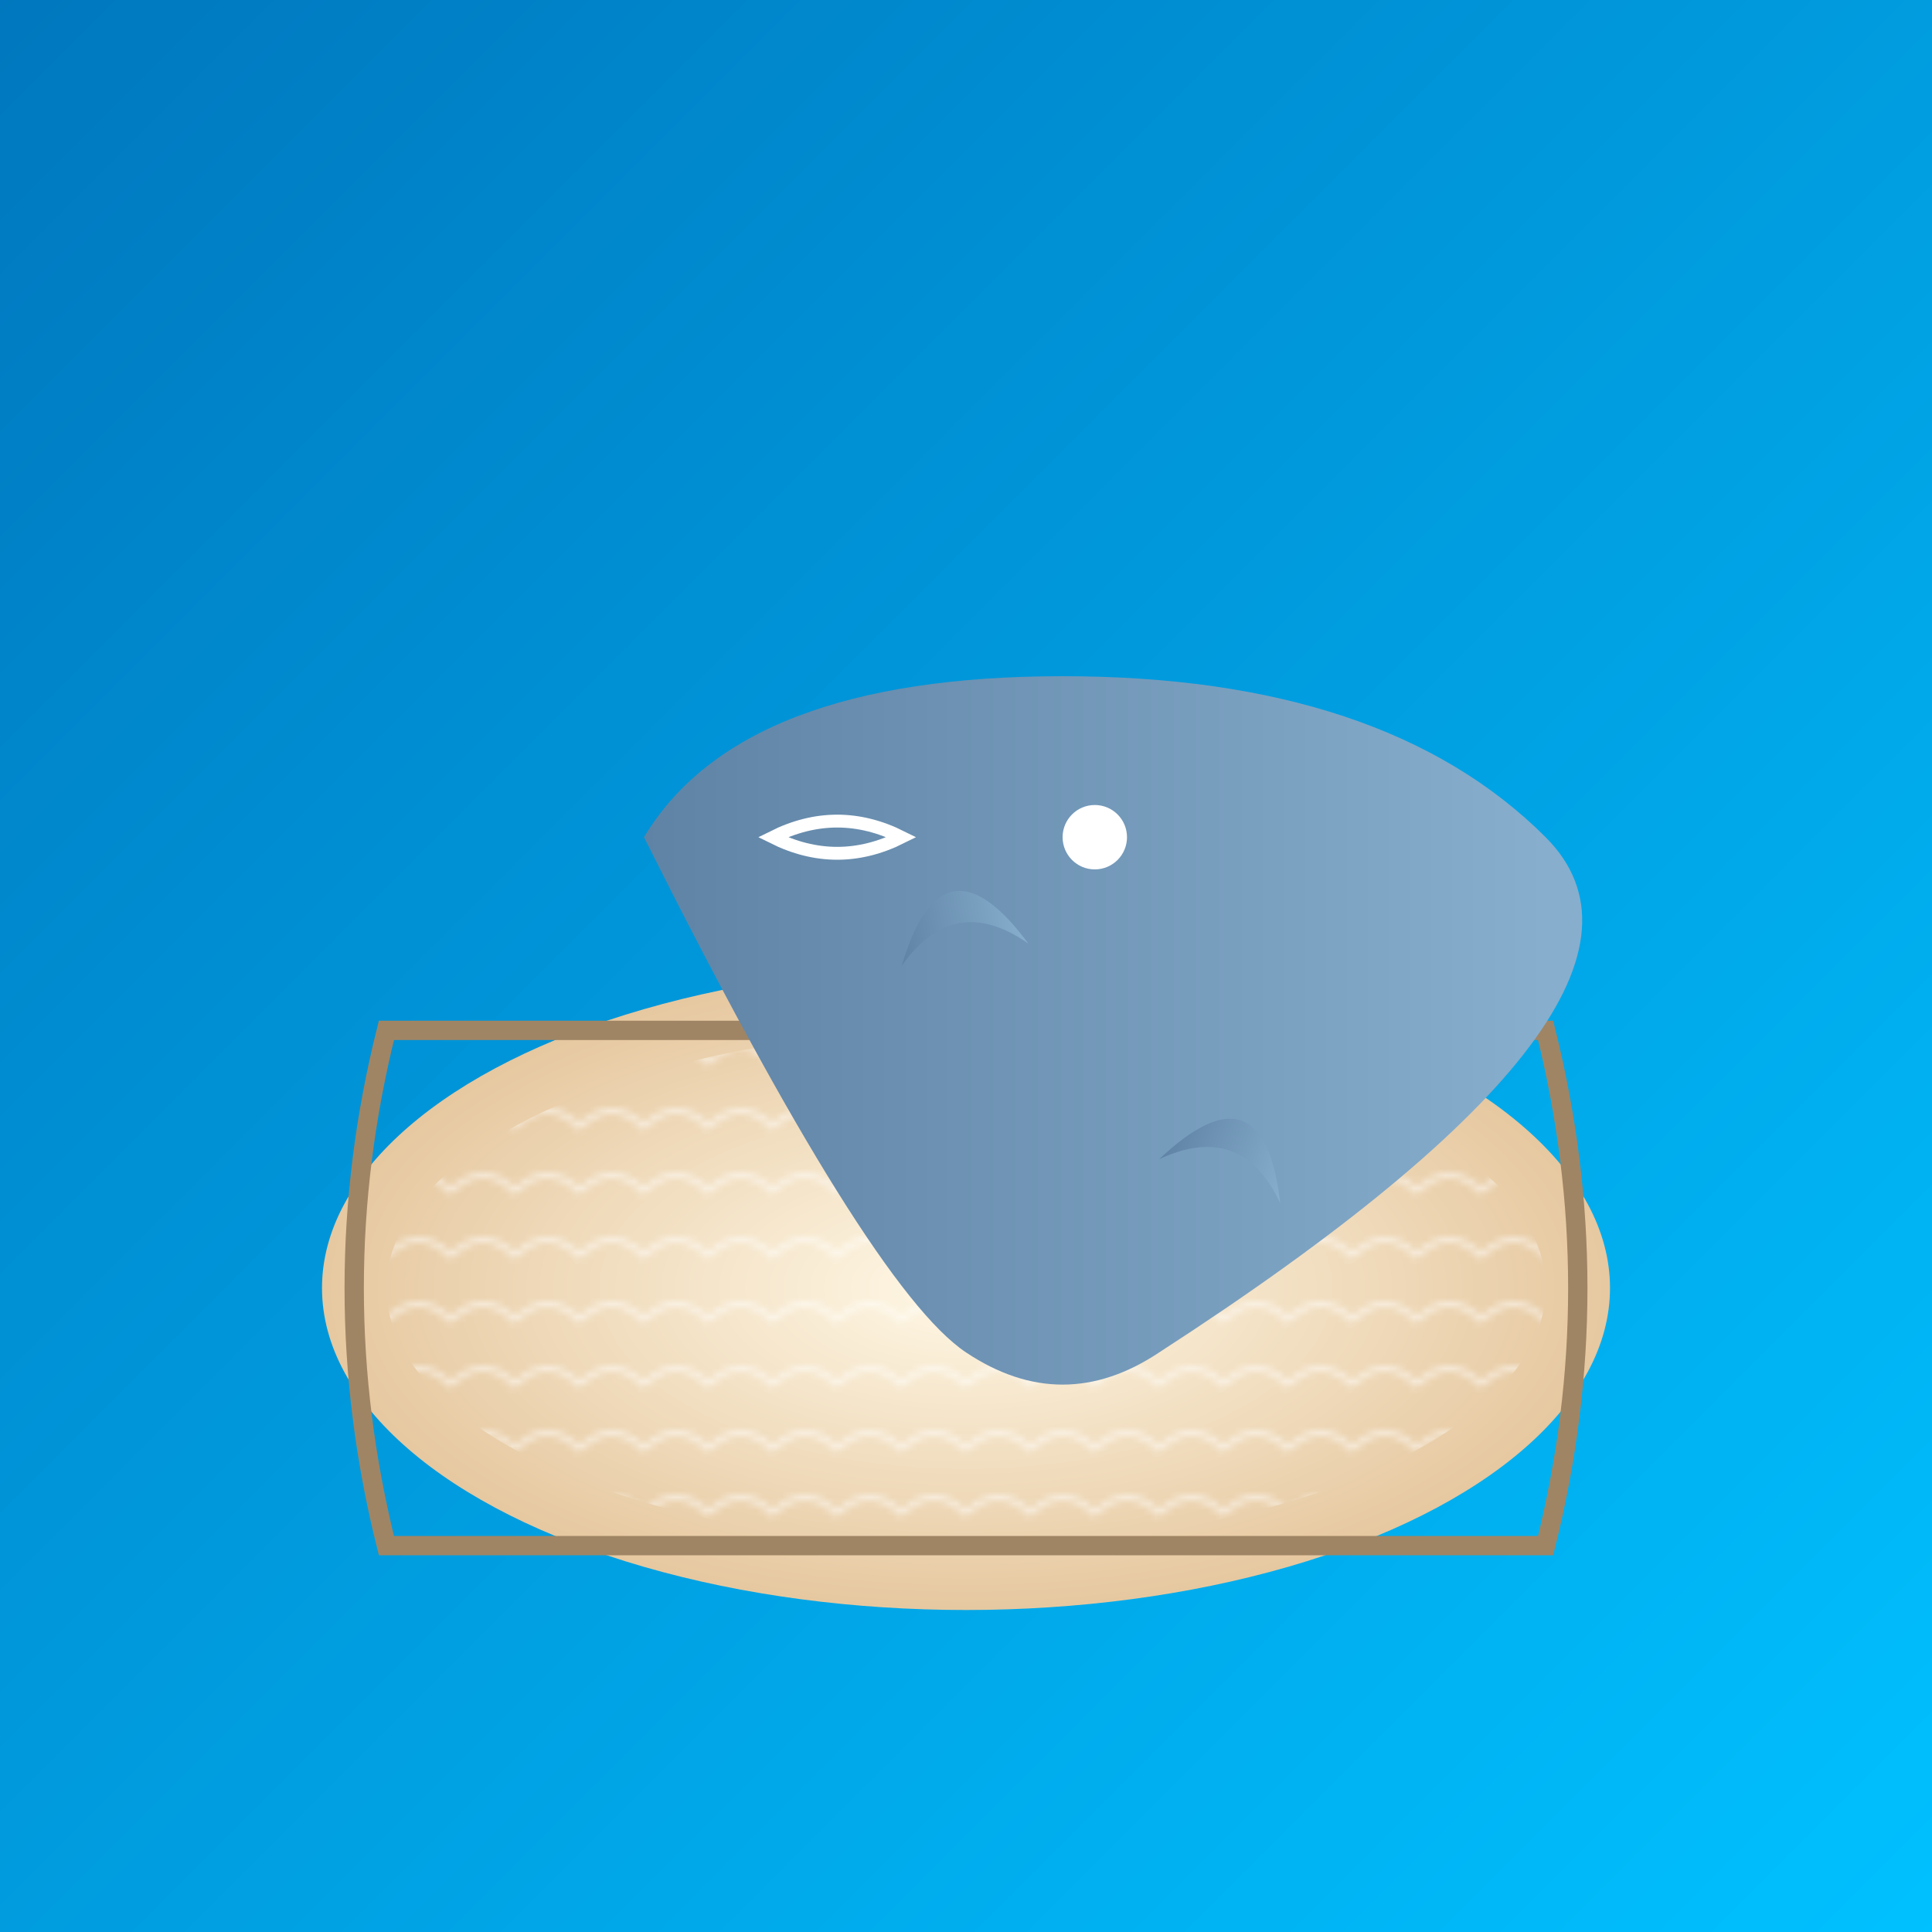
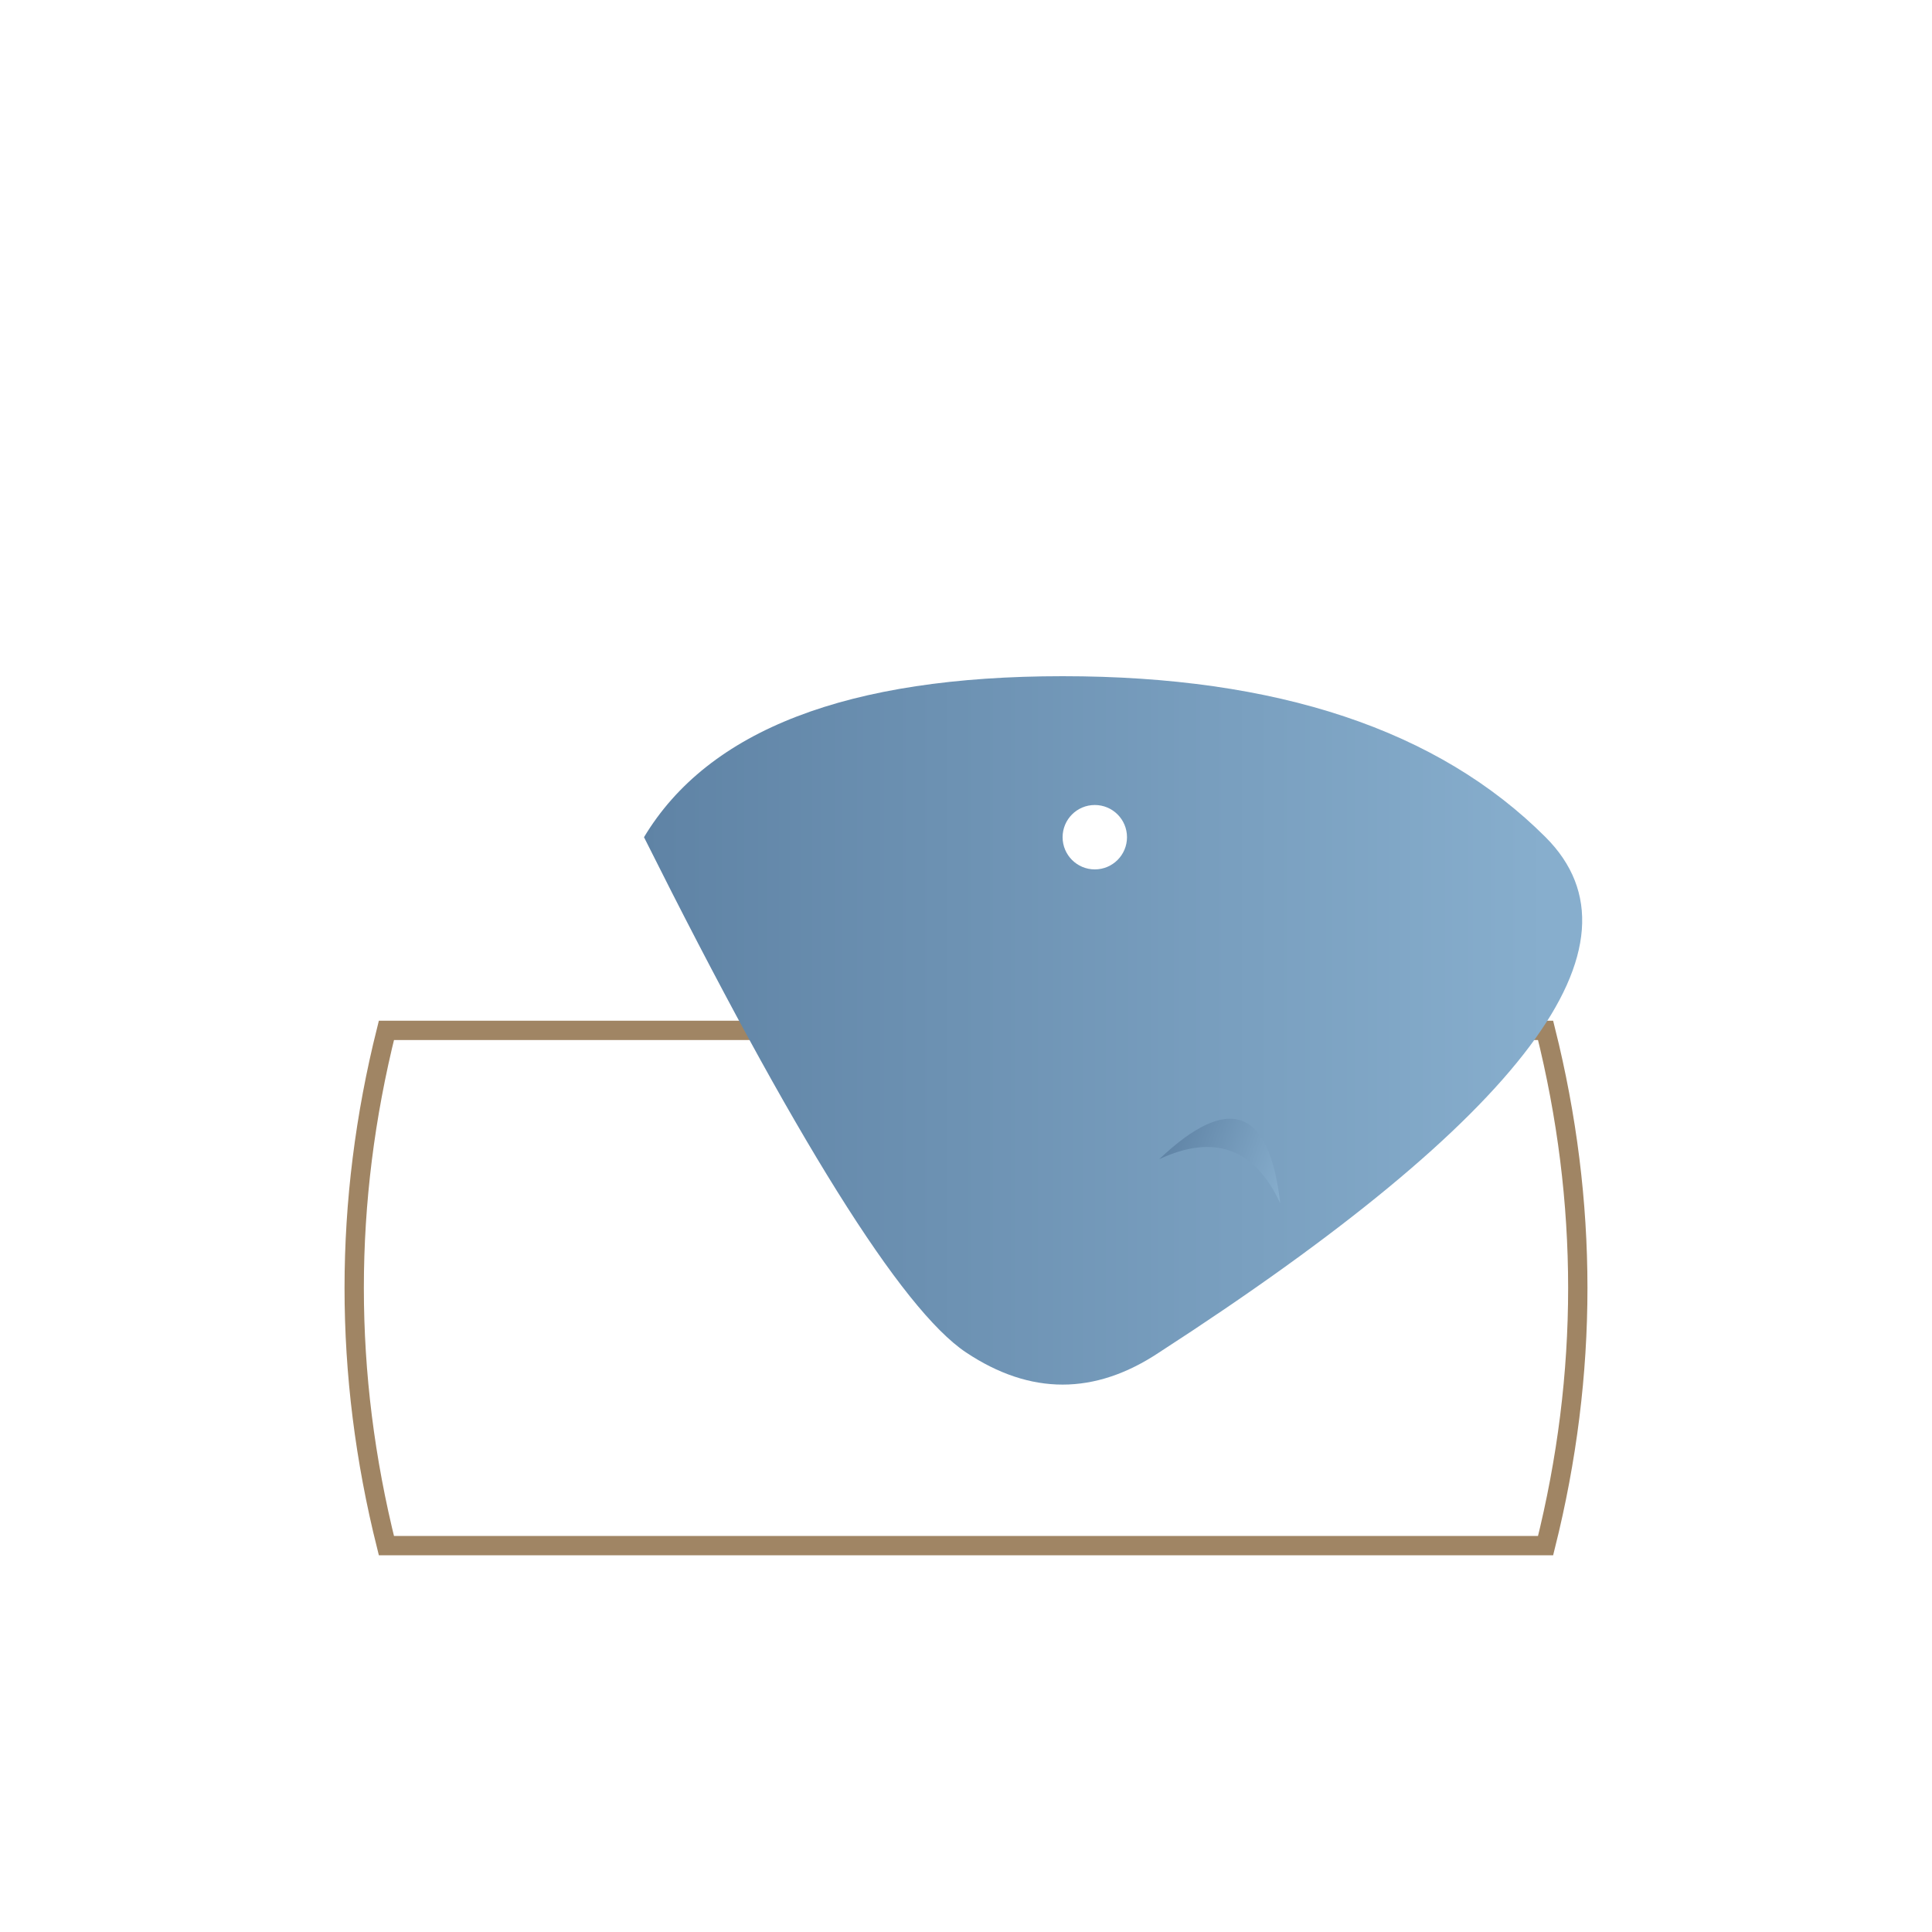
<svg xmlns="http://www.w3.org/2000/svg" viewBox="0 0 300 300">
  <defs>
    <linearGradient id="oceanGradient" x1="0%" y1="0%" x2="100%" y2="100%">
      <stop offset="0%" style="stop-color:rgb(0,119,190);stop-opacity:1" />
      <stop offset="100%" style="stop-color:rgb(0,193,255);stop-opacity:1" />
    </linearGradient>
    <linearGradient id="whaleGradient" x1="0%" y1="0%" x2="100%" y2="0%">
      <stop offset="0%" style="stop-color:rgb(95,131,165);stop-opacity:1" />
      <stop offset="100%" style="stop-color:rgb(135,174,205);stop-opacity:1" />
    </linearGradient>
    <radialGradient id="cupGradient" cx="50%" cy="50%" r="50%" fx="50%" fy="50%">
      <stop offset="0%" style="stop-color:rgb(255,248,230);stop-opacity:1" />
      <stop offset="100%" style="stop-color:rgb(230,200,160);stop-opacity:1" />
    </radialGradient>
    <pattern id="wavePattern" x="0" y="0" width="10" height="10" patternUnits="userSpaceOnUse">
-       <path d="M0,5 Q5,0 10,5 T20,5" fill="none" stroke="rgb(255,255,255)" stroke-width="1" />
+       <path d="M0,5 Q5,0 10,5 " fill="none" stroke="rgb(255,255,255)" stroke-width="1" />
    </pattern>
  </defs>
-   <rect width="300" height="300" fill="url(#oceanGradient)" />
  <g transform="translate(50, 150)">
-     <ellipse cx="100" cy="50" rx="100" ry="50" fill="url(#cupGradient)" />
    <ellipse cx="100" cy="50" rx="90" ry="40" fill="url(#wavePattern)" opacity="0.5" />
    <path d="M10,10 L190,10 Q200,50 190,90 L10,90 Q0,50 10,10 Z" fill="none" stroke="rgb(160,133,100)" stroke-width="3" />
  </g>
  <g transform="translate(40, 60)">
    <path d="M60,70 Q75,45 125,45 Q175,45 200,70 T140,150 Q125,160 110,150 T60,70 Z" fill="url(#whaleGradient)" />
    <circle cx="130" cy="70" r="5" fill="white" />
-     <path d="M80,70 Q90,65 100,70 Q90,75 80,70 Z" fill="none" stroke="white" stroke-width="2" />
    <g transform="translate(140, 120) rotate(20)">
      <path d="M0,0 Q10,-20 20,0 Q10,-10 0,0 Z" fill="url(#whaleGradient)" />
    </g>
    <g transform="translate(100, 90) rotate(-10)">
-       <path d="M0,0 Q10,-20 20,0 Q10,-10 0,0 Z" fill="url(#whaleGradient)" />
-     </g>
+       </g>
  </g>
</svg>